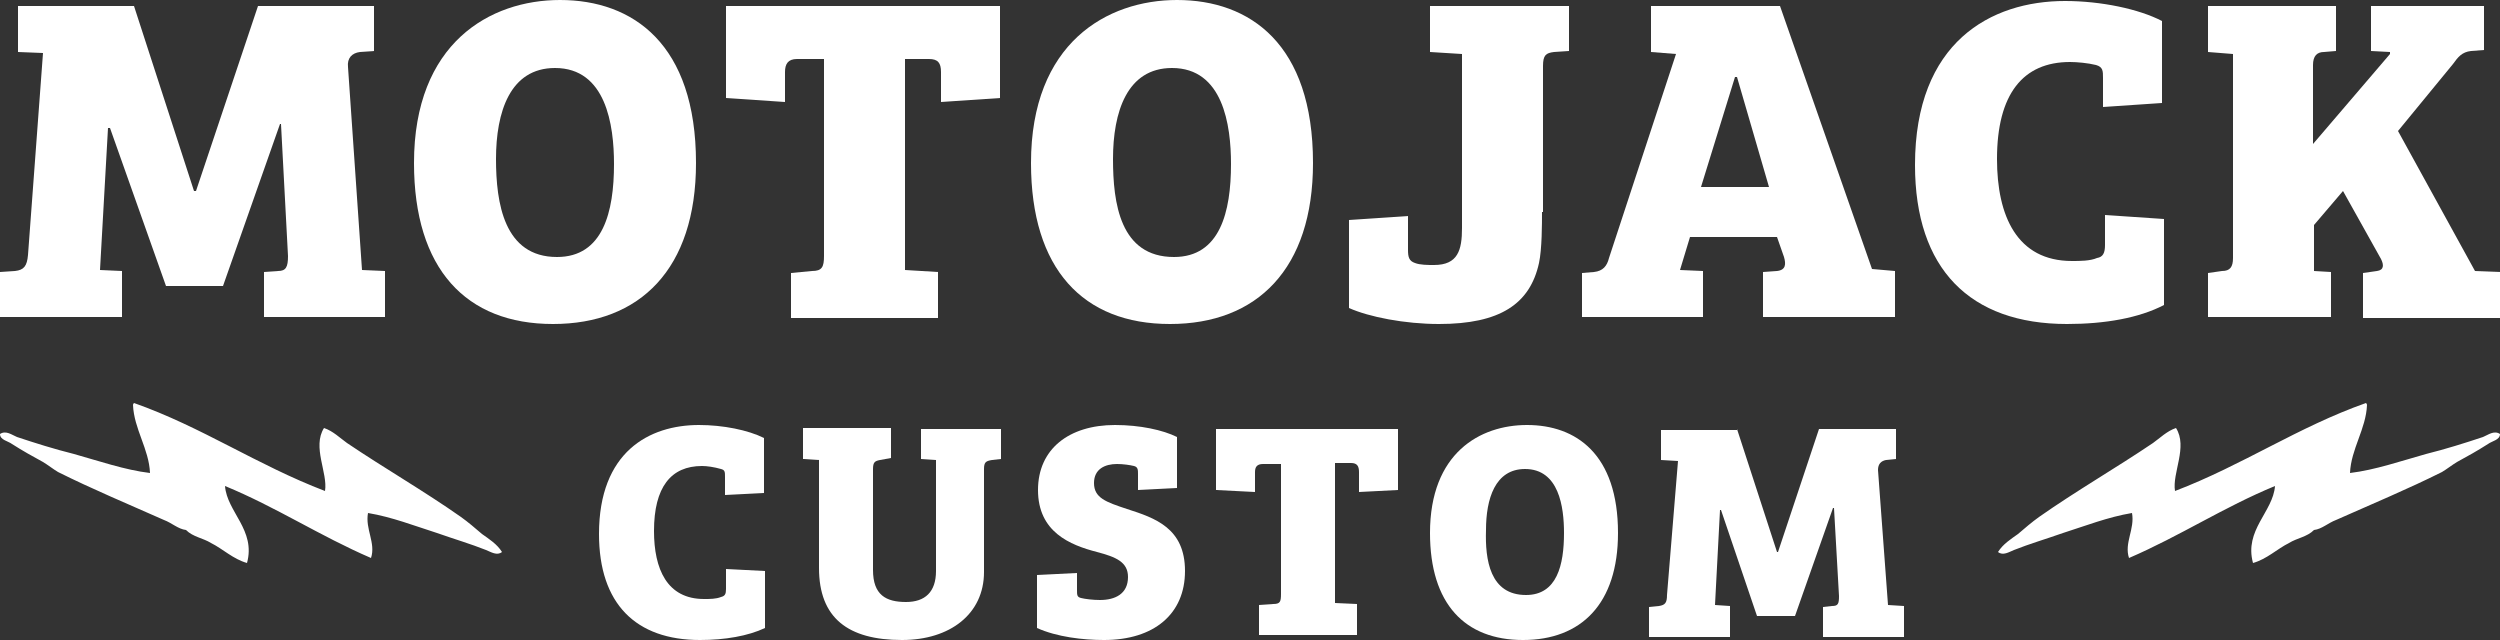
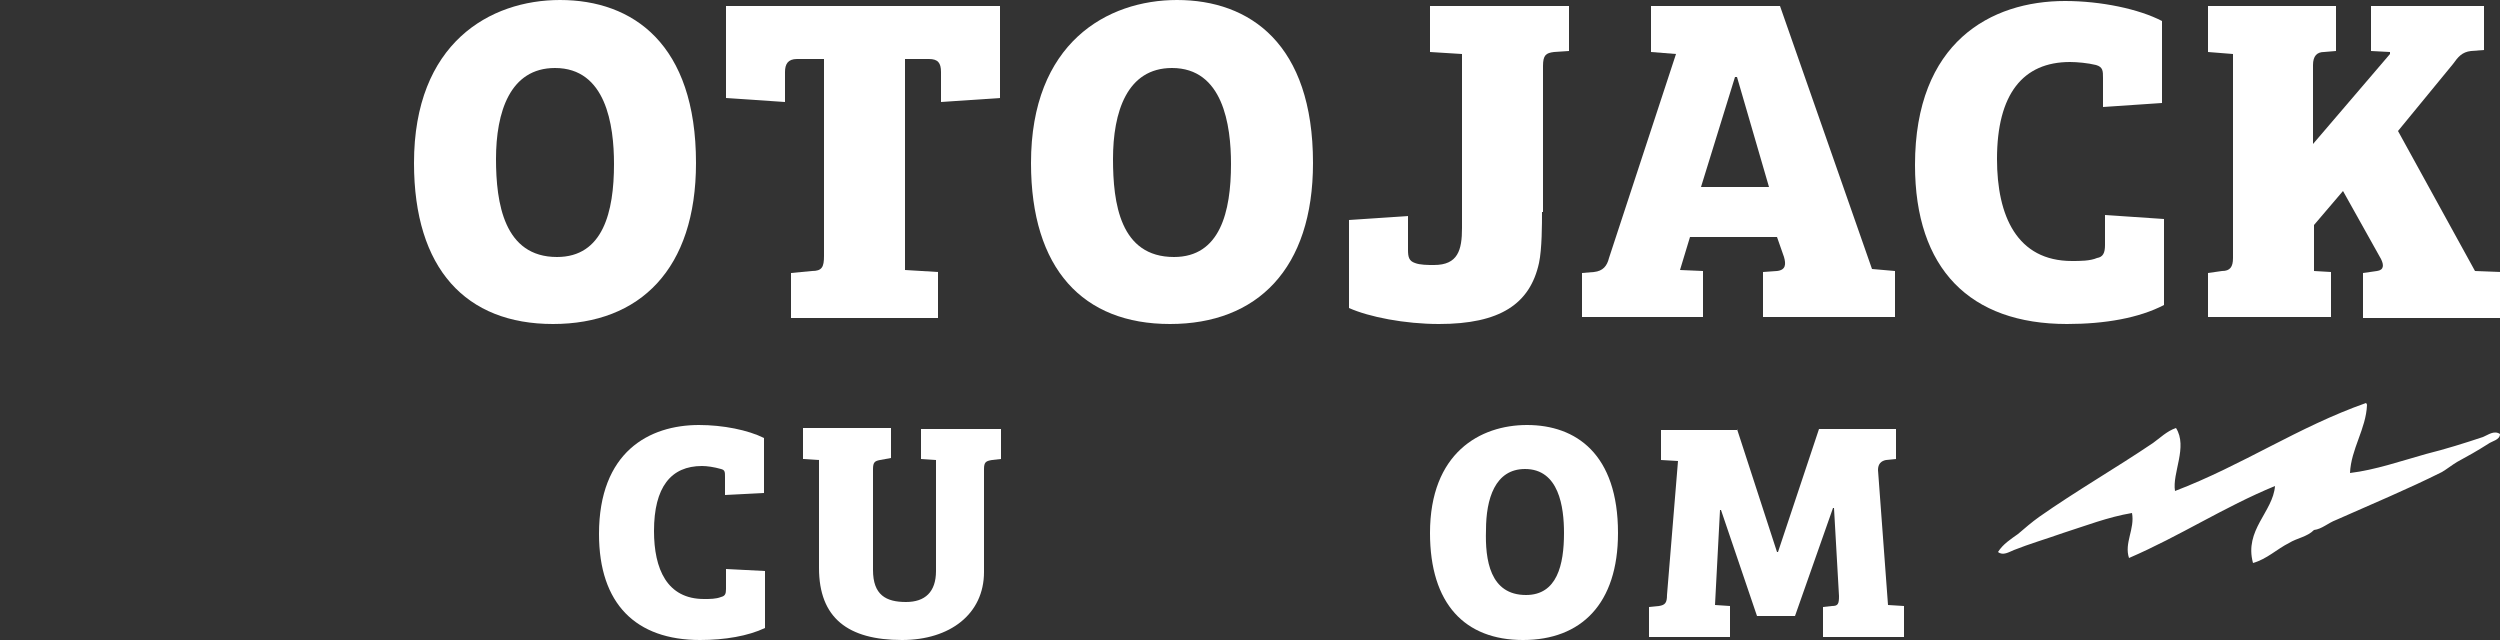
<svg xmlns="http://www.w3.org/2000/svg" version="1.1" id="Ebene_1" x="0px" y="0px" viewBox="0 0 250 64" style="enable-background:new 0 0 250 64;" xml:space="preserve">
  <rect x="0" y="0" width="250" height="64" fill="#333333" stroke="none" />
  <style type="text/css">
	.st0{fill:#FFFFFF;}
	.st1{fill-rule:evenodd;clip-rule:evenodd;fill:#FFFFFF;}
</style>
  <g>
    <g>
-       <path class="st0" d="M13.4,0.6l6,18.5h0.2l6.2-18.5h11.6v4.5l-1.4,0.1c-0.8,0.1-1.3,0.6-1.2,1.5L36.2,27l2.3,0.1v4.6H26.4v-4.5    l1.4-0.1c0.8,0,1-0.4,1-1.5l-0.7-13.2h-0.1l-5.7,16.2h-5.7L11,12.8h-0.2L10,27l2.2,0.1v4.6H0v-4.5l1.5-0.1    c0.9-0.1,1.2-0.5,1.3-1.6L4.3,5.3L1.8,5.2V0.6H13.4z" />
      <path class="st0" d="M55.3,32.4c-8.7,0-13.9-5.5-13.9-16.1C41.4,4.3,49,0,56,0c7.3,0,13.6,4.4,13.6,16.3    C69.6,26.9,64,32.4,55.3,32.4z M55.7,25.7c4.6,0,5.7-4.5,5.7-9.3c0-3.9-0.8-9.6-5.9-9.6c-4.5,0-5.9,4.4-5.9,9.1    C49.6,20.3,50.4,25.7,55.7,25.7z" />
      <path class="st0" d="M82.4,5.9h-2.7c-0.9,0-1.2,0.5-1.2,1.3v3l-5.9-0.4V0.6H100v9.2l-5.9,0.4v-3c0-0.9-0.3-1.3-1.2-1.3h-2.4V27    l3.3,0.2v4.6H79.1v-4.5l2.1-0.2c1,0,1.2-0.4,1.2-1.5V5.9z" />
      <path class="st0" d="M117,32.4c-8.7,0-13.9-5.5-13.9-16.1c0-12,7.6-16.3,14.6-16.3c7.3,0,13.6,4.4,13.6,16.3    C131.3,26.9,125.7,32.4,117,32.4z M117.4,25.7c4.6,0,5.7-4.5,5.7-9.3c0-3.9-0.8-9.6-5.9-9.6c-4.5,0-5.9,4.4-5.9,9.1    C111.3,20.3,112,25.7,117.4,25.7z" />
      <path class="st0" d="M154.2,21.2c0,1.2,0,3.7-0.3,5.1c-0.9,4.1-3.9,6.1-10,6.1c-3.4,0-7-0.7-9-1.6v-8.8l5.9-0.4V25    c0,0.7,0.1,1.1,0.7,1.3c0.5,0.2,1.3,0.2,1.9,0.2c2.4,0,2.8-1.5,2.8-3.7V5.4l-3.2-0.2V0.6h13.9v4.5l-1.5,0.1    c-0.8,0.1-1.1,0.3-1.1,1.4V21.2z" />
      <path class="st0" d="M158.2,31.8v-4.5l1.2-0.1c0.9-0.1,1.3-0.6,1.5-1.4l6.7-20.4l-2.5-0.2V0.6h12.9l9.2,26.3l2.3,0.2v4.6h-13.2    v-4.5l1.4-0.1c0.9-0.1,0.9-0.7,0.7-1.4l-0.7-2h-8.7L168,27l2.3,0.1v4.6H158.2z M170.1,18.7h6.8l-3.2-11h-0.2L170.1,18.7z" />
      <path class="st0" d="M207,6.2c-4.7,0-7.3,3.2-7.3,9.7c0,5.7,2,10.2,7.5,10.2c0.8,0,1.8,0,2.5-0.3c0.6-0.1,0.8-0.5,0.8-1.3v-3    l5.9,0.4v8.6c-2.5,1.3-5.9,1.9-9.7,1.9c-9.7,0-15.2-5.5-15.2-15.9c0-12.3,7.6-16.4,15-16.4c3.6,0,7.4,0.8,9.7,2v8.2l-5.9,0.4V7.8    c0-0.7,0-1.1-0.7-1.3C208.8,6.3,207.7,6.2,207,6.2z" />
      <path class="st0" d="M220.8,31.8v-4.5l1.4-0.2c0.8,0,1.1-0.4,1.1-1.3V5.4l-2.5-0.2V0.6h12.8v4.5l-1.2,0.1c-0.7,0-1.1,0.4-1.1,1.3    v7.9l7.7-9V5.2l-1.9-0.1V0.6h11.3V5l-1.3,0.1c-0.9,0.1-1.3,0.6-1.8,1.3l-5.5,6.7l7.7,14l2.6,0.1v4.6h-13.8v-4.5l1.4-0.2    c0.7-0.1,0.7-0.6,0.4-1.2l-3.8-6.8l-2.9,3.4v4.6l1.7,0.1v4.5H220.8z" />
    </g>
    <g>
      <path class="st0" d="M70.2,46.6c-3.1,0-4.8,2.1-4.8,6.5c0,3.8,1.3,6.8,5,6.8c0.6,0,1.2,0,1.7-0.2c0.4-0.1,0.5-0.3,0.5-0.8v-2    l3.9,0.2v5.7C74.8,63.6,72.5,64,70,64c-6.4,0-10.1-3.6-10.1-10.6c0-8.2,5-10.9,10-10.9c2.4,0,4.9,0.5,6.5,1.3v5.5l-3.9,0.2v-1.8    c0-0.5,0-0.7-0.4-0.8C71.4,46.7,70.7,46.6,70.2,46.6z" />
      <path class="st0" d="M98.4,57.2c0,4.2-3.4,6.8-8.2,6.8c-5.4,0-8.3-2.2-8.3-7.2V46l-1.6-0.1v-3.1h8.8v3L88,46    c-0.5,0.1-0.7,0.2-0.7,0.9V57c0,2.5,1.3,3.2,3.3,3.2c1.9,0,3-1,3-3.1V46l-1.5-0.1v-3h8v3l-0.9,0.1c-0.6,0.1-0.8,0.2-0.8,0.9V57.2z    " />
-       <path class="st0" d="M112.8,57.7c0-1.5-1.2-2-3.1-2.5c-2.7-0.7-5.9-2-5.9-6.2c0-4.1,3.1-6.5,7.7-6.5c2.5,0,4.8,0.5,6.2,1.2v5.1    l-3.9,0.2v-1.6c0-0.4,0-0.7-0.4-0.8c-0.4-0.1-1.1-0.2-1.7-0.2c-1.2,0-2.3,0.5-2.3,1.9c0,1.5,1.2,1.9,3.3,2.6    c2.8,0.9,5.8,1.9,5.8,6.2c0,4.3-3.1,6.9-8.1,6.9c-2.1,0-4.7-0.3-6.7-1.2v-5.3l4-0.2v1.7c0,0.5,0,0.7,0.4,0.8    c0.4,0.1,1.2,0.2,1.9,0.2C111.5,60,112.8,59.4,112.8,57.7z" />
-       <path class="st0" d="M128.1,46.4h-1.8c-0.6,0-0.8,0.3-0.8,0.8v2l-3.9-0.2v-6.1h18.2V49l-3.9,0.2v-2c0-0.6-0.2-0.9-0.8-0.9h-1.6v14    l2.2,0.1v3.1h-9.8v-3l1.4-0.1c0.7,0,0.8-0.2,0.8-1V46.4z" />
      <path class="st0" d="M152.3,64c-5.8,0-9.3-3.6-9.3-10.7c0-8,5-10.8,9.7-10.8c4.9,0,9.1,2.9,9.1,10.8C161.8,60.4,158.1,64,152.3,64    z M152.6,59.5c3.1,0,3.8-3,3.8-6.2c0-2.6-0.5-6.4-3.9-6.4c-3,0-3.9,3-3.9,6.1C148.5,56,149,59.5,152.6,59.5z" />
      <path class="st0" d="M173.7,42.9l4,12.3h0.1l4.1-12.3h7.7v3l-1,0.1c-0.5,0.1-0.8,0.4-0.8,1l1,13.5l1.6,0.1v3.1h-8.1v-3l0.9-0.1    c0.6,0,0.7-0.2,0.7-1l-0.5-8.8h-0.1l-3.8,10.8h-3.8L172.1,51H172l-0.5,9.5l1.5,0.1v3.1h-8.1v-3l1-0.1c0.6-0.1,0.8-0.3,0.8-1.1    l1.1-13.4l-1.7-0.1v-3H173.7z" />
    </g>
-     <path class="st1" d="M32.5,49.1c0.3-1.8-1.3-4.4-0.1-6.3c0.9,0.3,1.6,1,2.3,1.5c3.7,2.5,7.7,4.8,11.4,7.4c0.7,0.5,1.4,1.1,2.1,1.7   c0.7,0.5,1.5,1,2,1.8c-0.5,0.4-1.1,0-1.6-0.2c-1.5-0.6-3.2-1.1-4.9-1.7c-2.2-0.7-4.5-1.6-6.9-2c-0.3,1.6,0.8,3,0.3,4.5   c-5.1-2.2-9.5-5.1-14.6-7.2c0.2,2.6,3.1,4.4,2.2,7.7c-1.4-0.4-2.4-1.4-3.6-2c-0.8-0.5-1.8-0.6-2.5-1.3c-0.8-0.1-1.4-0.7-2.2-1   c-3.6-1.6-7.2-3.1-10.6-4.8c-0.5-0.3-1-0.7-1.5-1c-1.1-0.6-2-1.1-3.1-1.8c-0.4-0.3-1.2-0.4-1.2-1c0.6-0.4,1.2,0.1,1.7,0.3   c1.8,0.6,3.7,1.2,5.7,1.7c2.5,0.7,5.1,1.6,7.6,1.9c-0.1-2.4-1.6-4.4-1.7-6.8c0-0.1,0.1-0.2,0.1-0.2C20.2,42.7,25.7,46.5,32.5,49.1z   " />
    <path class="st1" d="M217.5,49.1c-0.3-1.8,1.3-4.4,0.1-6.3c-0.9,0.3-1.6,1-2.3,1.5c-3.7,2.5-7.7,4.8-11.4,7.4   c-0.7,0.5-1.4,1.1-2.1,1.7c-0.7,0.5-1.5,1-2,1.8c0.5,0.4,1.1,0,1.6-0.2c1.5-0.6,3.2-1.1,4.9-1.7c2.2-0.7,4.5-1.6,6.9-2   c0.3,1.6-0.8,3-0.3,4.5c5.1-2.2,9.5-5.1,14.6-7.2c-0.2,2.6-3.1,4.4-2.2,7.7c1.4-0.4,2.4-1.4,3.6-2c0.8-0.5,1.8-0.6,2.5-1.3   c0.8-0.1,1.4-0.7,2.2-1c3.6-1.6,7.2-3.1,10.6-4.8c0.5-0.3,1-0.7,1.5-1c1.1-0.6,2-1.1,3.1-1.8c0.4-0.3,1.2-0.4,1.2-1   c-0.6-0.4-1.2,0.1-1.7,0.3c-1.8,0.6-3.7,1.2-5.7,1.7c-2.5,0.7-5.1,1.6-7.6,1.9c0.1-2.4,1.6-4.4,1.7-6.8c0-0.1-0.1-0.2-0.1-0.2   C229.8,42.7,224.3,46.5,217.5,49.1z" />
  </g>
</svg>